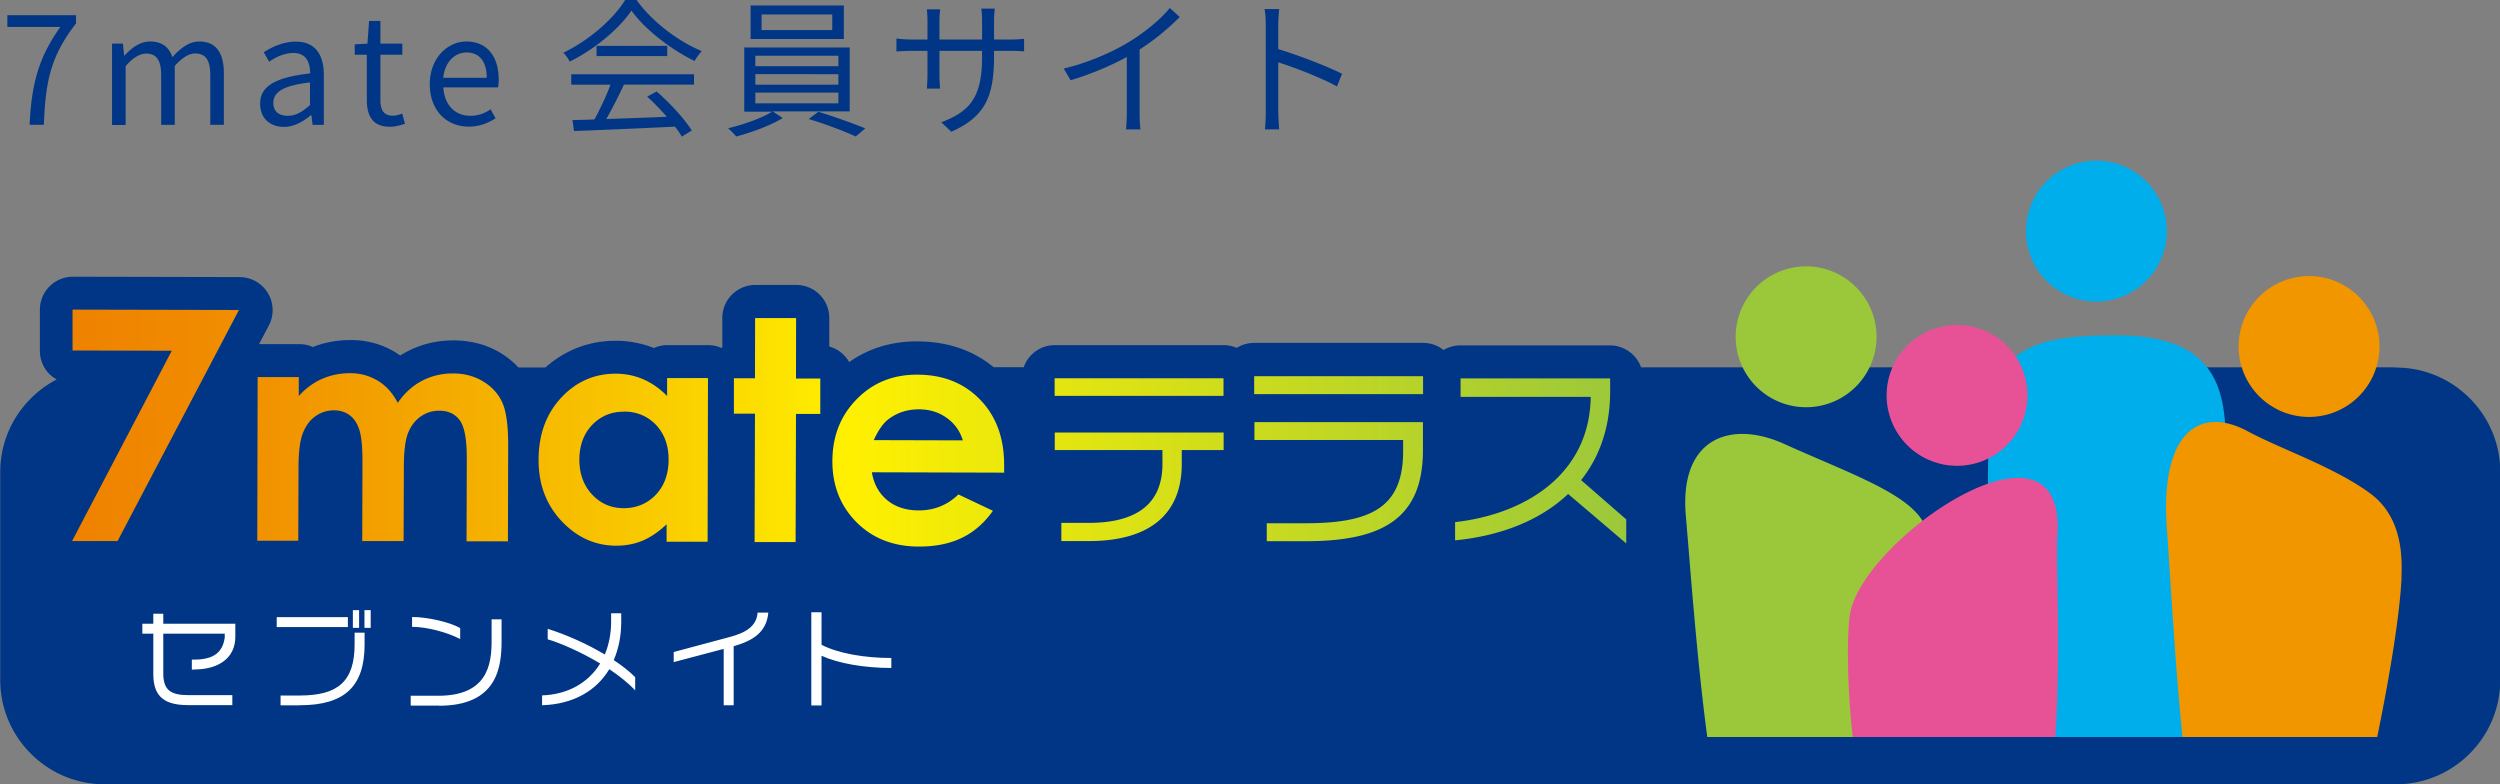
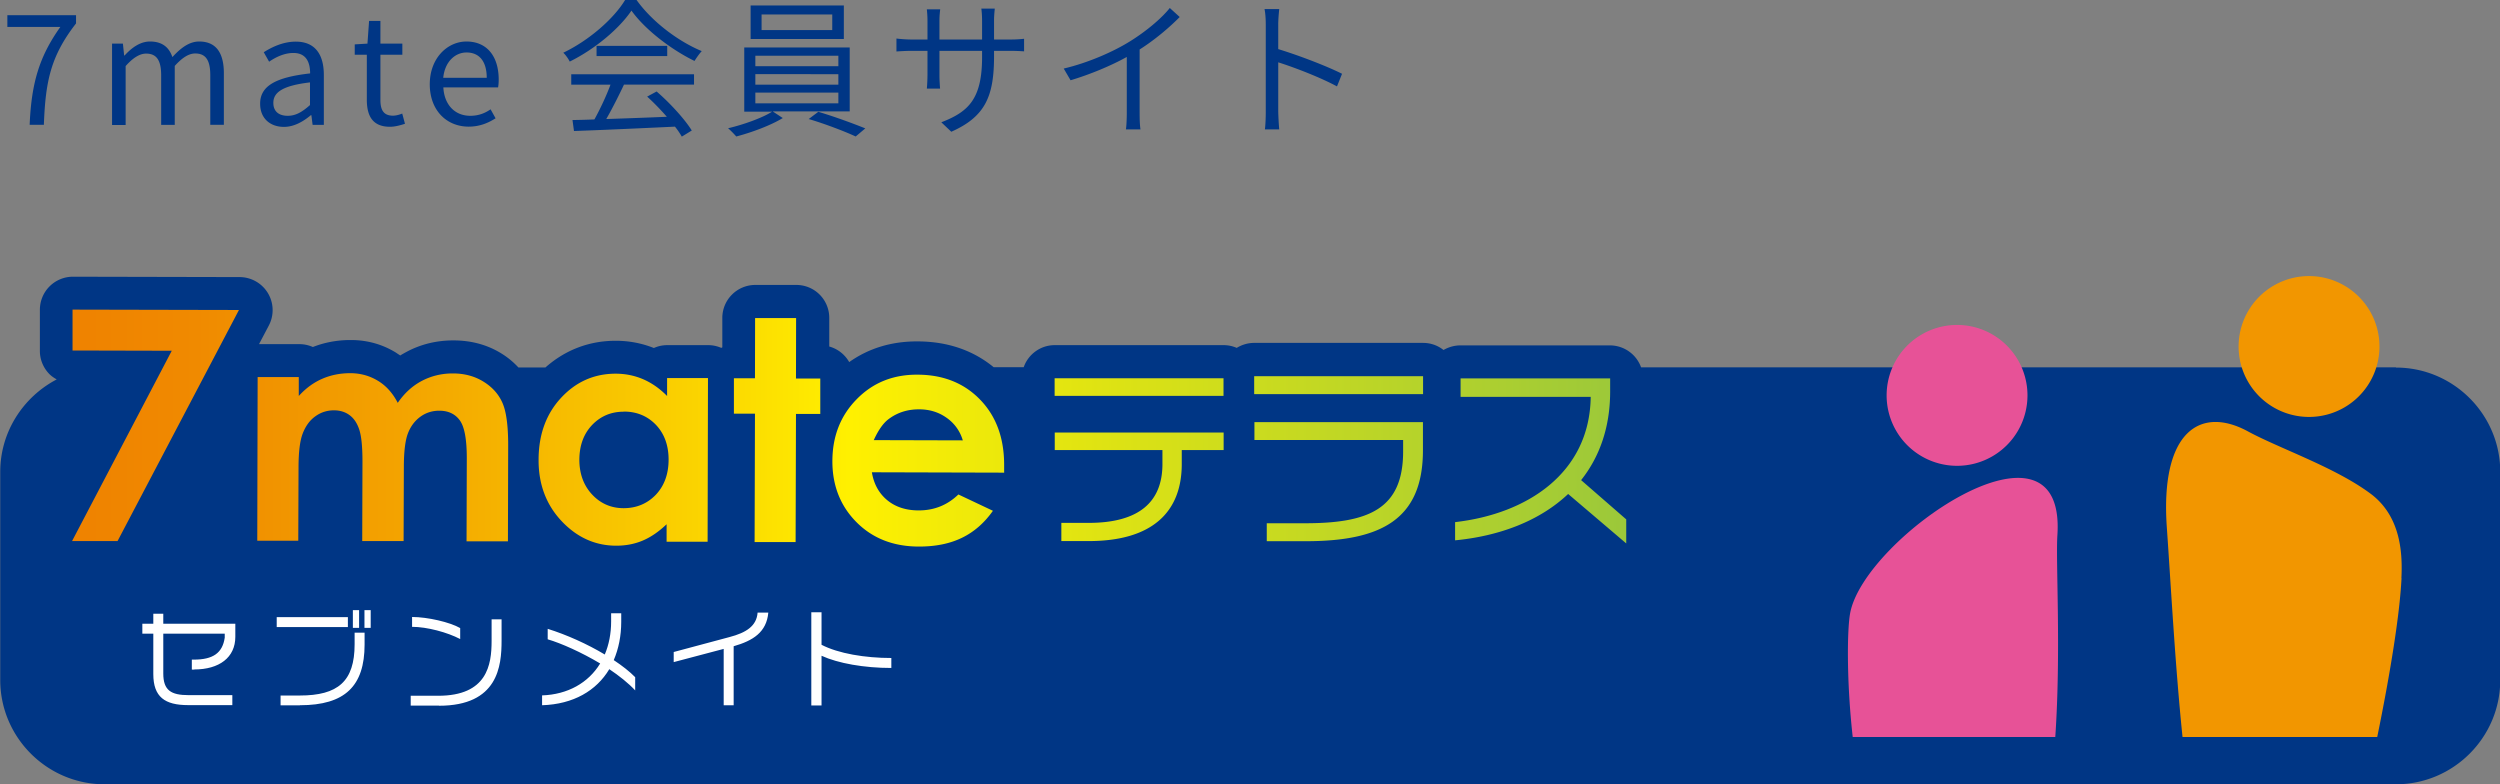
<svg xmlns="http://www.w3.org/2000/svg" data-name="レイヤー 2" viewBox="0 0 200.57 62.9">
  <rect x="0" y="0" width="200.57" height="62.9" fill="#808080" stroke="none" />
  <defs>
    <linearGradient id="a" x1="5.79" x2="130.45" y1="34.34" y2="34.34" data-name="名称未設定グラデーション 22" gradientUnits="userSpaceOnUse">
      <stop offset="0" stop-color="#ef8200" />
      <stop offset=".08" stop-color="#f08a00" />
      <stop offset=".21" stop-color="#f3a300" />
      <stop offset=".37" stop-color="#f9ca00" />
      <stop offset=".5" stop-color="#fff000" />
      <stop offset="1" stop-color="#9bc83a" />
    </linearGradient>
  </defs>
  <g data-name="header">
    <path d="M4.85 2.16H.59v-.94H6.1v.66c-2.06 2.65-2.45 4.69-2.58 8.13H2.38c.14-3.33.76-5.46 2.47-7.86ZM8.96 3.5h.9l.1.95H10c.56-.62 1.25-1.12 2.03-1.12 1 0 1.54.48 1.8 1.25.67-.73 1.35-1.25 2.15-1.25 1.34 0 1.98.89 1.98 2.55v4.13h-1.09V6.03c0-1.22-.38-1.74-1.21-1.74-.5 0-1.03.32-1.64 1v4.73h-1.09V6.04c0-1.22-.38-1.74-1.21-1.74-.49 0-1.04.32-1.64 1v4.73H8.99V3.5Zm11.91 4.82c0-1.42 1.24-2.12 4.01-2.43 0-.84-.28-1.64-1.34-1.64-.75 0-1.44.35-1.95.7l-.43-.76c.6-.38 1.52-.85 2.57-.85 1.58 0 2.25 1.07 2.25 2.67v4.01h-.9l-.1-.78h-.04c-.62.52-1.36.94-2.16.94-1.09 0-1.91-.67-1.91-1.85Zm4 .11V6.61c-2.2.26-2.94.8-2.94 1.64 0 .74.5 1.04 1.15 1.04s1.15-.3 1.79-.86M29.43 8V4.39h-.97v-.83l1.02-.06.13-1.82h.91V3.5h1.76v.89h-1.76v3.63c0 .8.25 1.26 1.01 1.26.23 0 .53-.08.74-.17l.22.82c-.37.12-.8.24-1.2.24-1.39 0-1.86-.86-1.86-2.17m5.05-1.24c0-2.11 1.43-3.43 2.94-3.43 1.66 0 2.59 1.2 2.59 3.06 0 .24-.02.47-.05.62h-4.39c.07 1.39.92 2.28 2.16 2.28.64 0 1.15-.19 1.63-.52l.4.72c-.58.37-1.27.67-2.16.67-1.73 0-3.12-1.26-3.12-3.41Zm4.57-.52c0-1.32-.6-2.03-1.62-2.03-.92 0-1.74.74-1.87 2.03zM51.07 0c1.26 1.76 3.35 3.32 5.23 4.1-.2.22-.42.53-.58.79-1.85-.9-3.95-2.49-5.06-4.04-.97 1.44-2.91 3.08-4.95 4.09-.1-.2-.32-.53-.52-.71 2.05-.98 4.04-2.71 4.96-4.23h.91Zm-5.25 5.96h9.86v.83h-5.62c-.42.89-.94 1.92-1.42 2.76 1.49-.05 3.18-.11 4.86-.18-.49-.56-1.06-1.15-1.58-1.62l.76-.41c1.1.95 2.27 2.24 2.82 3.13l-.8.49c-.14-.24-.32-.52-.55-.8-2.94.14-6.04.28-8.1.35l-.12-.88c.52-.01 1.12-.02 1.76-.05.46-.83.97-1.92 1.29-2.79h-3.15v-.83Zm7.71-2.28v.82h-5.67v-.82zm8.48 5.27.79.52c-.96.59-2.51 1.16-3.73 1.48-.16-.18-.44-.48-.66-.66 1.24-.29 2.77-.84 3.53-1.33h-2.23V3.81h8.46v5.13h-6.15Zm5.69-5.82h-7.48V.44h7.48zm-7.1 2.18h6.66v-.84H60.6zm0 1.48h6.66v-.84H60.6zm0 1.5h6.66v-.86H60.6zm6.17-7.13H61.1v1.25h5.67zm-1.12 7.81c1.23.36 2.83.95 3.77 1.33l-.77.65c-.9-.42-2.51-1.03-3.77-1.4zm15.42-5.8c.53 0 .94-.04 1.09-.06v1.01c-.12-.01-.56-.04-1.09-.04h-1.32v.42c0 3.2-.68 4.85-3.43 6.07l-.8-.76c2.18-.84 3.27-1.87 3.27-5.23v-.5h-3.42v1.94c0 .44.04.97.05 1.09h-1.06a15 15 0 0 0 .05-1.09V4.08h-1.28c-.53 0-1.07.04-1.21.05V3.09c.11.02.7.08 1.21.08h1.28V1.63c0-.38-.04-.76-.05-.88h1.07c-.01.12-.06.46-.06.88v1.54h3.42v-1.5c0-.47-.04-.86-.06-.98h1.08c-.01.12-.06.52-.06.98v1.5zm13.57-1.8c-.83.84-1.98 1.82-3.21 2.6V9.1c0 .46.02 1.04.07 1.28h-1.17c.04-.23.07-.83.07-1.28V4.57c-1.28.71-2.94 1.4-4.51 1.87l-.55-.94c2-.47 4.04-1.38 5.36-2.21 1.22-.76 2.48-1.8 3.15-2.65l.79.72Zm12.62 5.56c-1.31-.71-3.38-1.51-4.71-1.93v3.96c.01.38.04 1.02.08 1.42h-1.15c.05-.38.07-.97.07-1.42V1.98c0-.34-.02-.88-.1-1.25h1.18c-.04.37-.08.89-.08 1.25v1.96c1.58.48 3.85 1.34 5.12 1.98l-.41 1.02Zm84.95 22.54h-60.55a2.66 2.66 0 0 0-2.49-1.76h-12c-.5 0-.96.14-1.36.37-.45-.36-1.02-.57-1.64-.57h-13.55c-.51 0-.99.15-1.4.4-.32-.14-.68-.22-1.05-.22H84.62c-1.15 0-2.13.74-2.49 1.77h-2.41c-1.67-1.37-3.73-2.07-6.13-2.07h-.03c-2.06 0-3.88.56-5.43 1.66-.34-.6-.91-1.06-1.6-1.25v-2.28a2.64 2.64 0 0 0-2.64-2.66H60.6c-1.46 0-2.65 1.18-2.65 2.65v2.36s-.06.02-.08.04c-.33-.14-.68-.22-1.04-.22h-3.29c-.39 0-.75.08-1.08.23-.96-.38-1.98-.58-3.04-.58-2.13-.01-4.07.73-5.66 2.14h-2.17c-.39-.42-.84-.8-1.36-1.12-1.13-.7-2.42-1.05-3.85-1.05h-.02c-1.32 0-2.57.3-3.71.9-.18.1-.37.2-.54.31l-.36-.24c-1.08-.66-2.29-1-3.6-1h-.03c-1.07 0-2.08.19-3.02.56-.34-.15-.7-.23-1.08-.23h-3.24l.79-1.5c.43-.82.4-1.81-.08-2.6a2.66 2.66 0 0 0-2.27-1.28L5.86 22.2a2.65 2.65 0 0 0-2.66 2.65v3.28c-.01.7.27 1.38.76 1.88.18.18.38.31.59.43-2.68 1.4-4.53 4.2-4.53 7.41v16.71c0 4.6 3.76 8.36 8.36 8.36h183.85c4.6 0 8.36-3.76 8.36-8.36V37.85c0-4.6-3.76-8.36-8.36-8.36Z" style="fill:#003685" />
    <path d="M15.58 53.72h-.19v-.8h.16c1.54 0 2.3-.53 2.48-1.76v-.32H13.1v3.19c0 1.35.61 1.74 2.04 1.74h3.5v.8h-3.55c-1.86 0-2.79-.65-2.79-2.49v-3.24h-.88v-.8h.88v-.8h.8v.8h5.78v1.05c0 1.66-1.29 2.62-3.3 2.62Zm6.62-3.41v-.8h5.71v.8zm1.86 6.28h-1.55v-.79h1.54c3.06 0 4.4-1.13 4.4-4.11v-.93h.8v.95c0 3.33-1.57 4.87-5.19 4.87Zm4.25-6.22v-1.42h.5v1.42zm.93 0v-1.42h.5v1.42zm5.97 6.24h-2.26v-.79h2.2c3.94 0 4.29-2.48 4.29-4.4v-1.73h.8v1.71c0 2.03-.28 5.22-5.02 5.22Zm-2.15-6.32v-.79c1.25 0 3.05.42 3.86.89v.88c-1.03-.54-2.66-.98-3.86-.98m15.82 3.4c-1.03 1.72-2.87 2.81-5.39 2.89v-.79c2.05-.07 3.71-1 4.66-2.56-1.49-.89-3.12-1.62-4.21-1.94v-.84c1.51.47 3.18 1.22 4.58 2.06.33-.78.51-1.67.51-2.66v-.65h.81v.69c0 1.12-.21 2.16-.6 3.07.68.45 1.28.92 1.72 1.37v1.06c-.54-.58-1.28-1.17-2.1-1.72Zm9.98-1.85v4.74h-.8v-4.52l-4.01 1.06v-.81l4.48-1.2c1.33-.35 2.17-.88 2.25-1.96h.86c-.14 1.57-1.22 2.25-2.79 2.7Zm7.05.77v3.99h-.82v-7.48h.82v2.61c1.35.7 3.48 1.06 5.6 1.06v.8c-2.18 0-4.27-.37-5.6-.98" style="fill:#fff" />
    <path d="M20.68 30.25h3.29v1.52c.56-.62 1.19-1.08 1.88-1.38q1.035-.45 2.25-.45c.82 0 1.56.21 2.22.61q.99.6 1.59 1.77c.53-.77 1.17-1.36 1.93-1.76q1.14-.6 2.49-.6 1.395 0 2.46.66c.71.44 1.21 1 1.52 1.7s.46 1.84.46 3.41l-.02 7.7h-3.32l.02-6.67c0-1.49-.18-2.5-.55-3.02s-.92-.79-1.66-.79c-.56 0-1.07.16-1.51.48s-.78.76-1 1.33q-.33.855-.33 2.73l-.02 5.92h-3.32l.02-6.37c0-1.17-.08-2.02-.25-2.55s-.43-.92-.78-1.18q-.525-.39-1.26-.39c-.55 0-1.05.16-1.49.48-.45.32-.78.78-1.01 1.37s-.34 1.51-.34 2.77l-.02 5.84h-3.29l.03-13.13Zm32.83.08h3.29l-.03 13.13h-3.29v-1.4c-.64.61-1.29 1.05-1.94 1.32s-1.35.4-2.1.4c-1.69 0-3.16-.67-4.39-1.98s-1.85-2.95-1.84-4.91c0-2.03.61-3.69 1.81-4.98s2.66-1.93 4.37-1.93c.79 0 1.52.15 2.22.45.69.3 1.33.75 1.91 1.34v-1.45Zm-3.47 2.7c-1.02 0-1.86.36-2.54 1.07-.68.72-1.01 1.64-1.02 2.77 0 1.13.34 2.07 1.02 2.8s1.53 1.1 2.53 1.1c1.03 0 1.89-.36 2.58-1.07.68-.72 1.03-1.66 1.03-2.83 0-1.14-.34-2.07-1.01-2.78-.68-.71-1.54-1.07-2.58-1.07Zm10.54-7.51h3.29l-.01 4.85h1.95v2.84h-1.95l-.03 10.28h-3.29l.03-10.3h-1.69v-2.84h1.69zm19.95 12.4-10.58-.03c.15.93.56 1.68 1.22 2.23s1.51.83 2.54.83c1.23 0 2.29-.42 3.18-1.28l2.77 1.31c-.69.98-1.52 1.7-2.49 2.17s-2.11.7-3.44.7c-2.06 0-3.73-.66-5.02-1.96s-1.93-2.93-1.93-4.88q0-3 1.95-4.98c1.29-1.32 2.91-1.98 4.86-1.97 2.07 0 3.75.67 5.04 2s1.93 3.07 1.93 5.25v.63Zm4.08-6.16v-1.41h13.55v1.41zm10.2 4.35v1.12c0 3.86-2.38 6.18-7.47 6.18h-2.19v-1.46h2.19c4.07 0 5.92-1.7 5.92-4.72v-1.12h-8.64V34.7h13.55v1.41zm5.81-4.49v-1.44h13.55v1.44zm4.16 11.8h-3.15v-1.44h3.08c5.14 0 7.86-1.17 7.86-5.76v-.92h-11.93v-1.43h13.52v2.25c0 5.53-3.32 7.3-9.39 7.3Zm21.02-3.78c-2.29 2.16-5.51 3.37-9.06 3.71v-1.46c5.72-.65 10.8-3.89 10.88-10.05h-10.44v-1.48h12v1.04c0 2.9-.86 5.27-2.33 7.12l3.62 3.15v1.93l-4.65-3.96Zm-48.56-4.32a3.33 3.33 0 0 0-1.28-1.79c-.64-.46-1.38-.69-2.23-.69-.92 0-1.72.25-2.42.77-.44.32-.84.89-1.21 1.7l7.14.02ZM19.18 24.87l-13.36-.03v3.28l7.96.02-8 15.27h3.65l9.74-18.54Z" style="fill:url(#a)" />
-     <path d="M154.08 59.13h-17.11c-.84-6.32-1.34-13.34-1.72-17.76-.54-6.3 3.66-7.67 7.88-5.76 6.5 2.93 12 4.63 11.53 8.12-.05 3.61-.07 9.71-.58 15.41Zm-9.18-37.76a5.65 5.65 0 1 0 .001 11.301 5.65 5.65 0 0 0-.001-11.301" style="fill:#9bc83a" />
-     <path d="M173.84 18.54a5.65 5.65 0 1 1-11.301-.001 5.65 5.65 0 0 1 11.301.001m4.59 21.3c.24-6.59 1.2-12.94-8.71-12.94s-10.24 2.71-10.24 13.41c0 5.32.46 12.47 1.38 18.82h16c.81-6.54 1.37-13.89 1.56-19.29Z" style="fill:#00aeeb" />
    <path d="M190.9 27.8a5.65 5.65 0 1 1-11.301-.001 5.65 5.65 0 0 1 11.301.001m1.76 18.59c.09-1.88.01-4.93-2.47-6.78-2.86-2.13-7.3-3.62-9.86-5.01-3.79-2.05-7.03 0-6.49 7.71.34 4.87.67 11.08 1.26 16.82h15.62c1.06-5.18 1.81-9.87 1.95-12.75Z" style="fill:#f29600" />
    <path d="M164.88 59.13h-16.24c-.5-4.47-.45-8.6-.21-9.92 1.1-6.06 17.35-17.17 16.63-6.27-.14 2.14.3 9.32-.17 16.2Zm-7.87-33.06a5.65 5.65 0 1 0 .001 11.301 5.65 5.65 0 0 0-.001-11.301" style="fill:#e75297" />
  </g>
</svg>